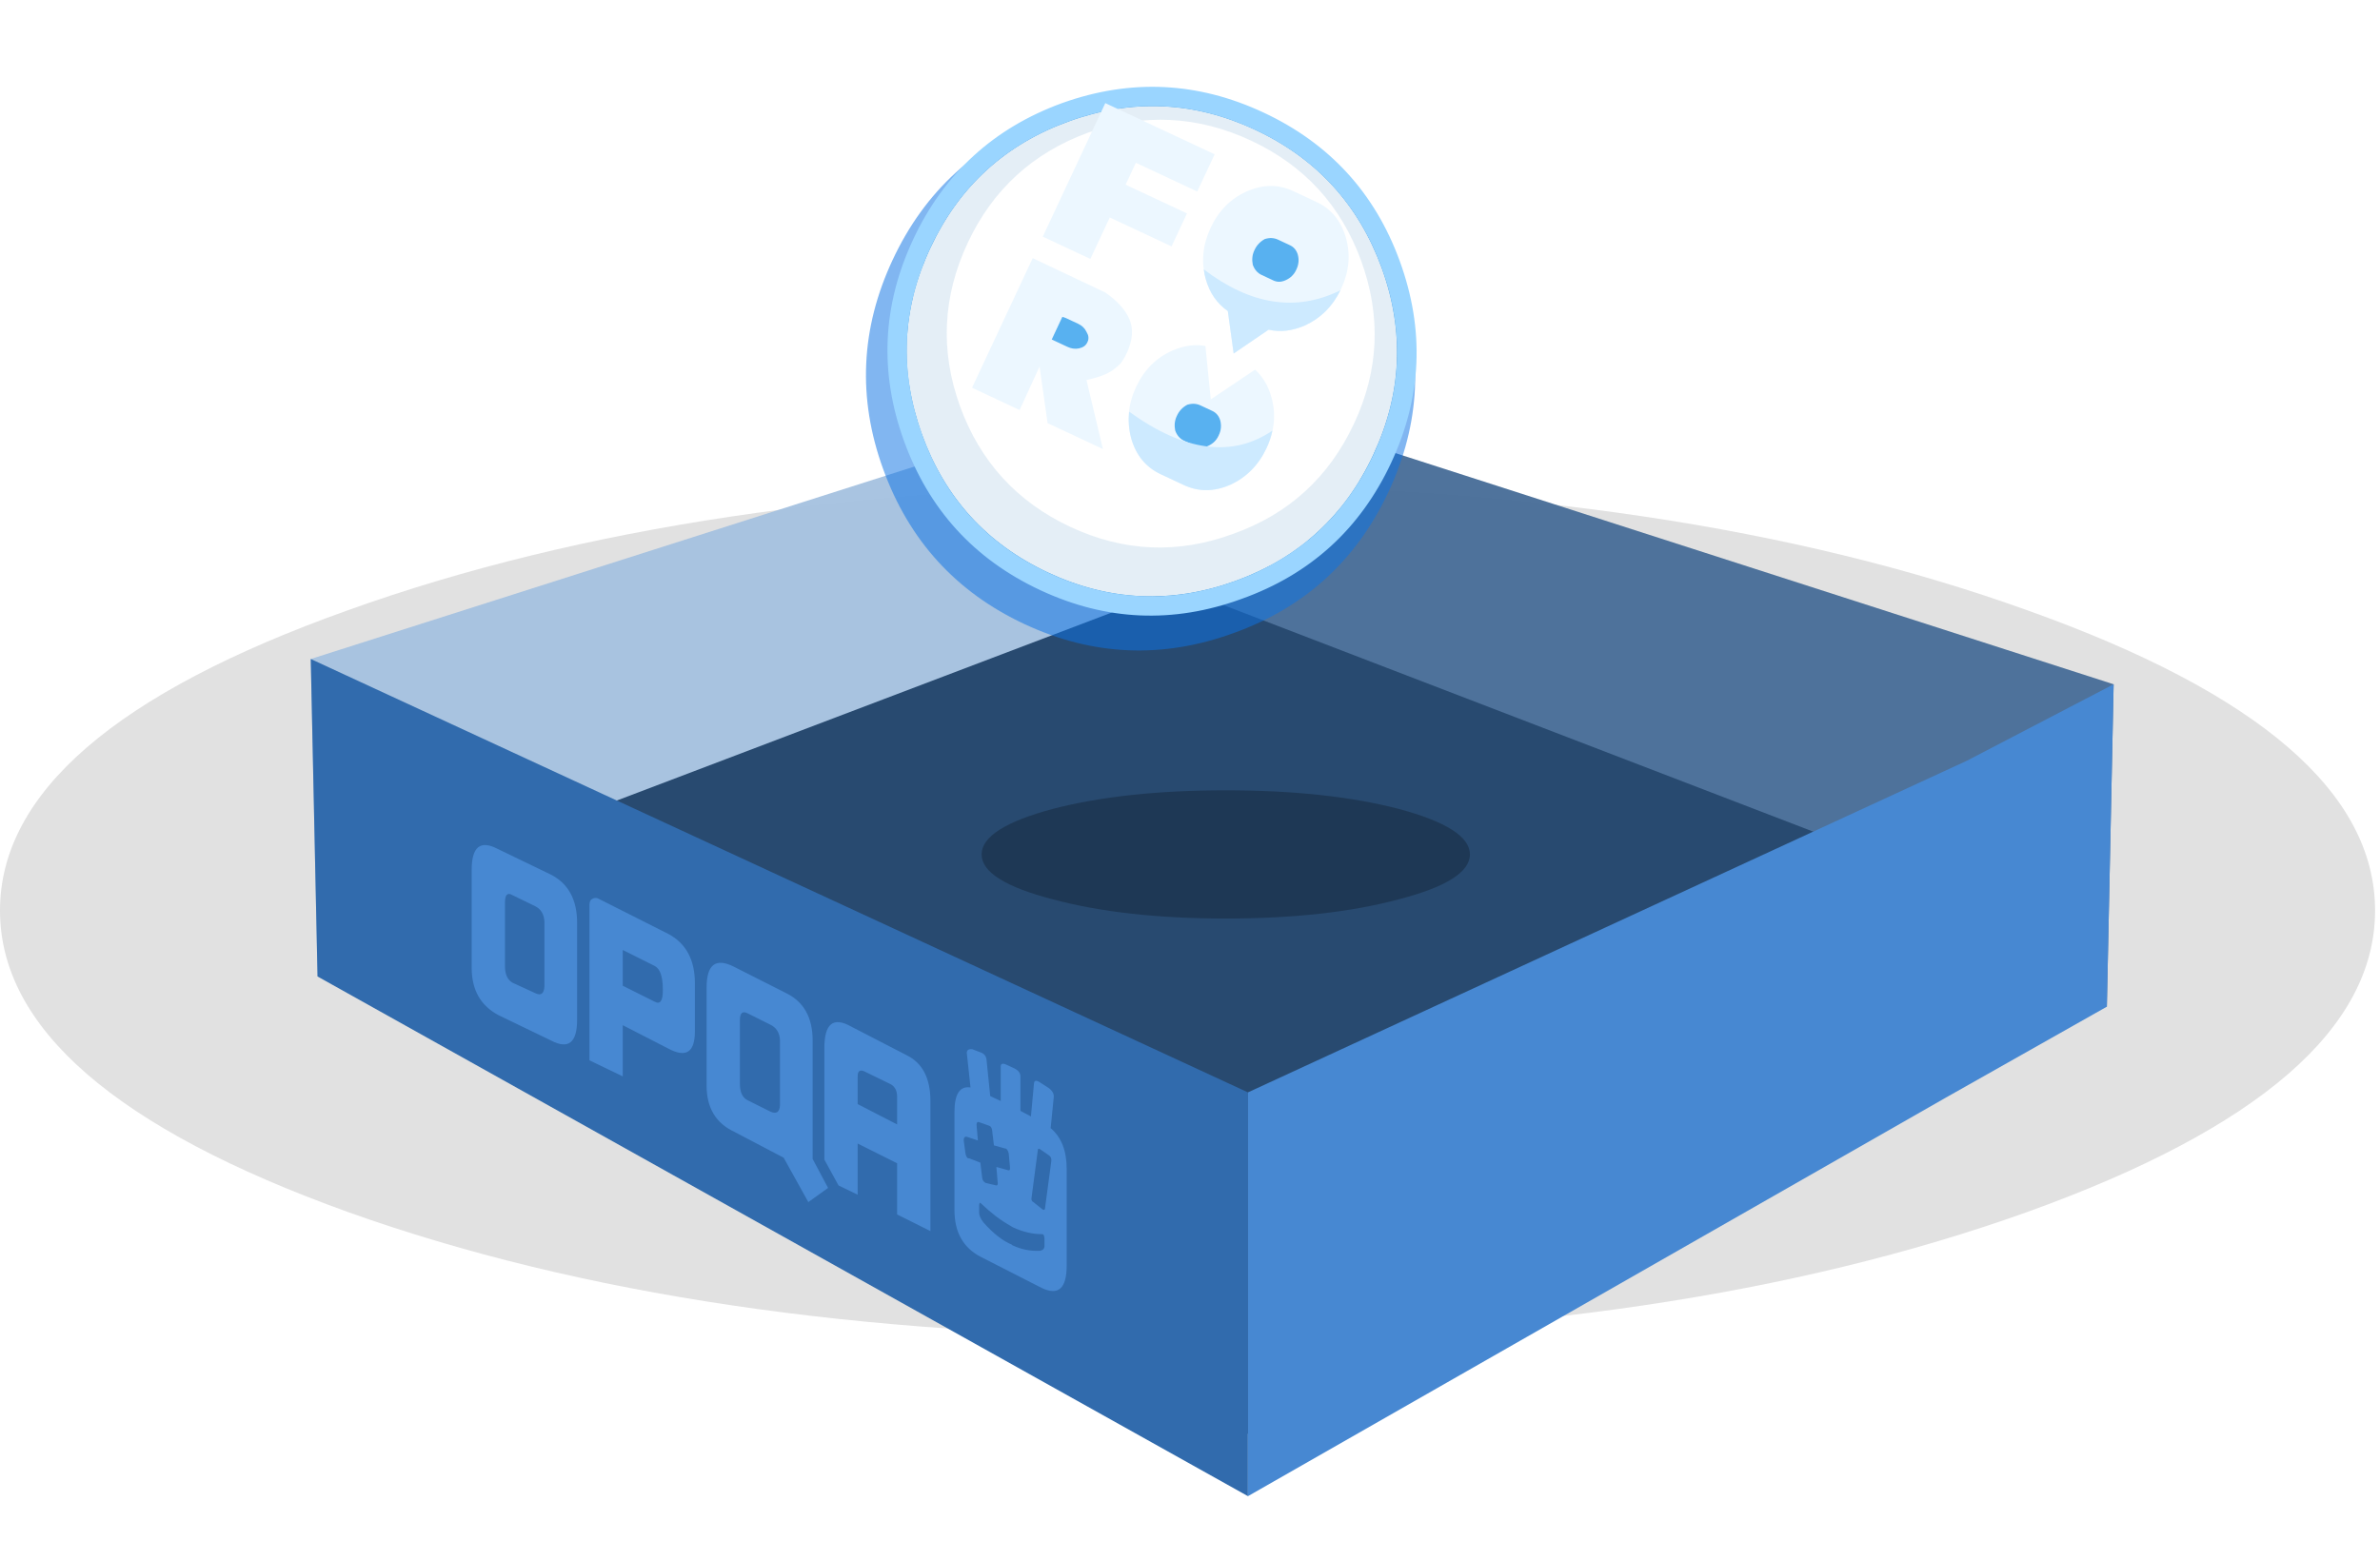
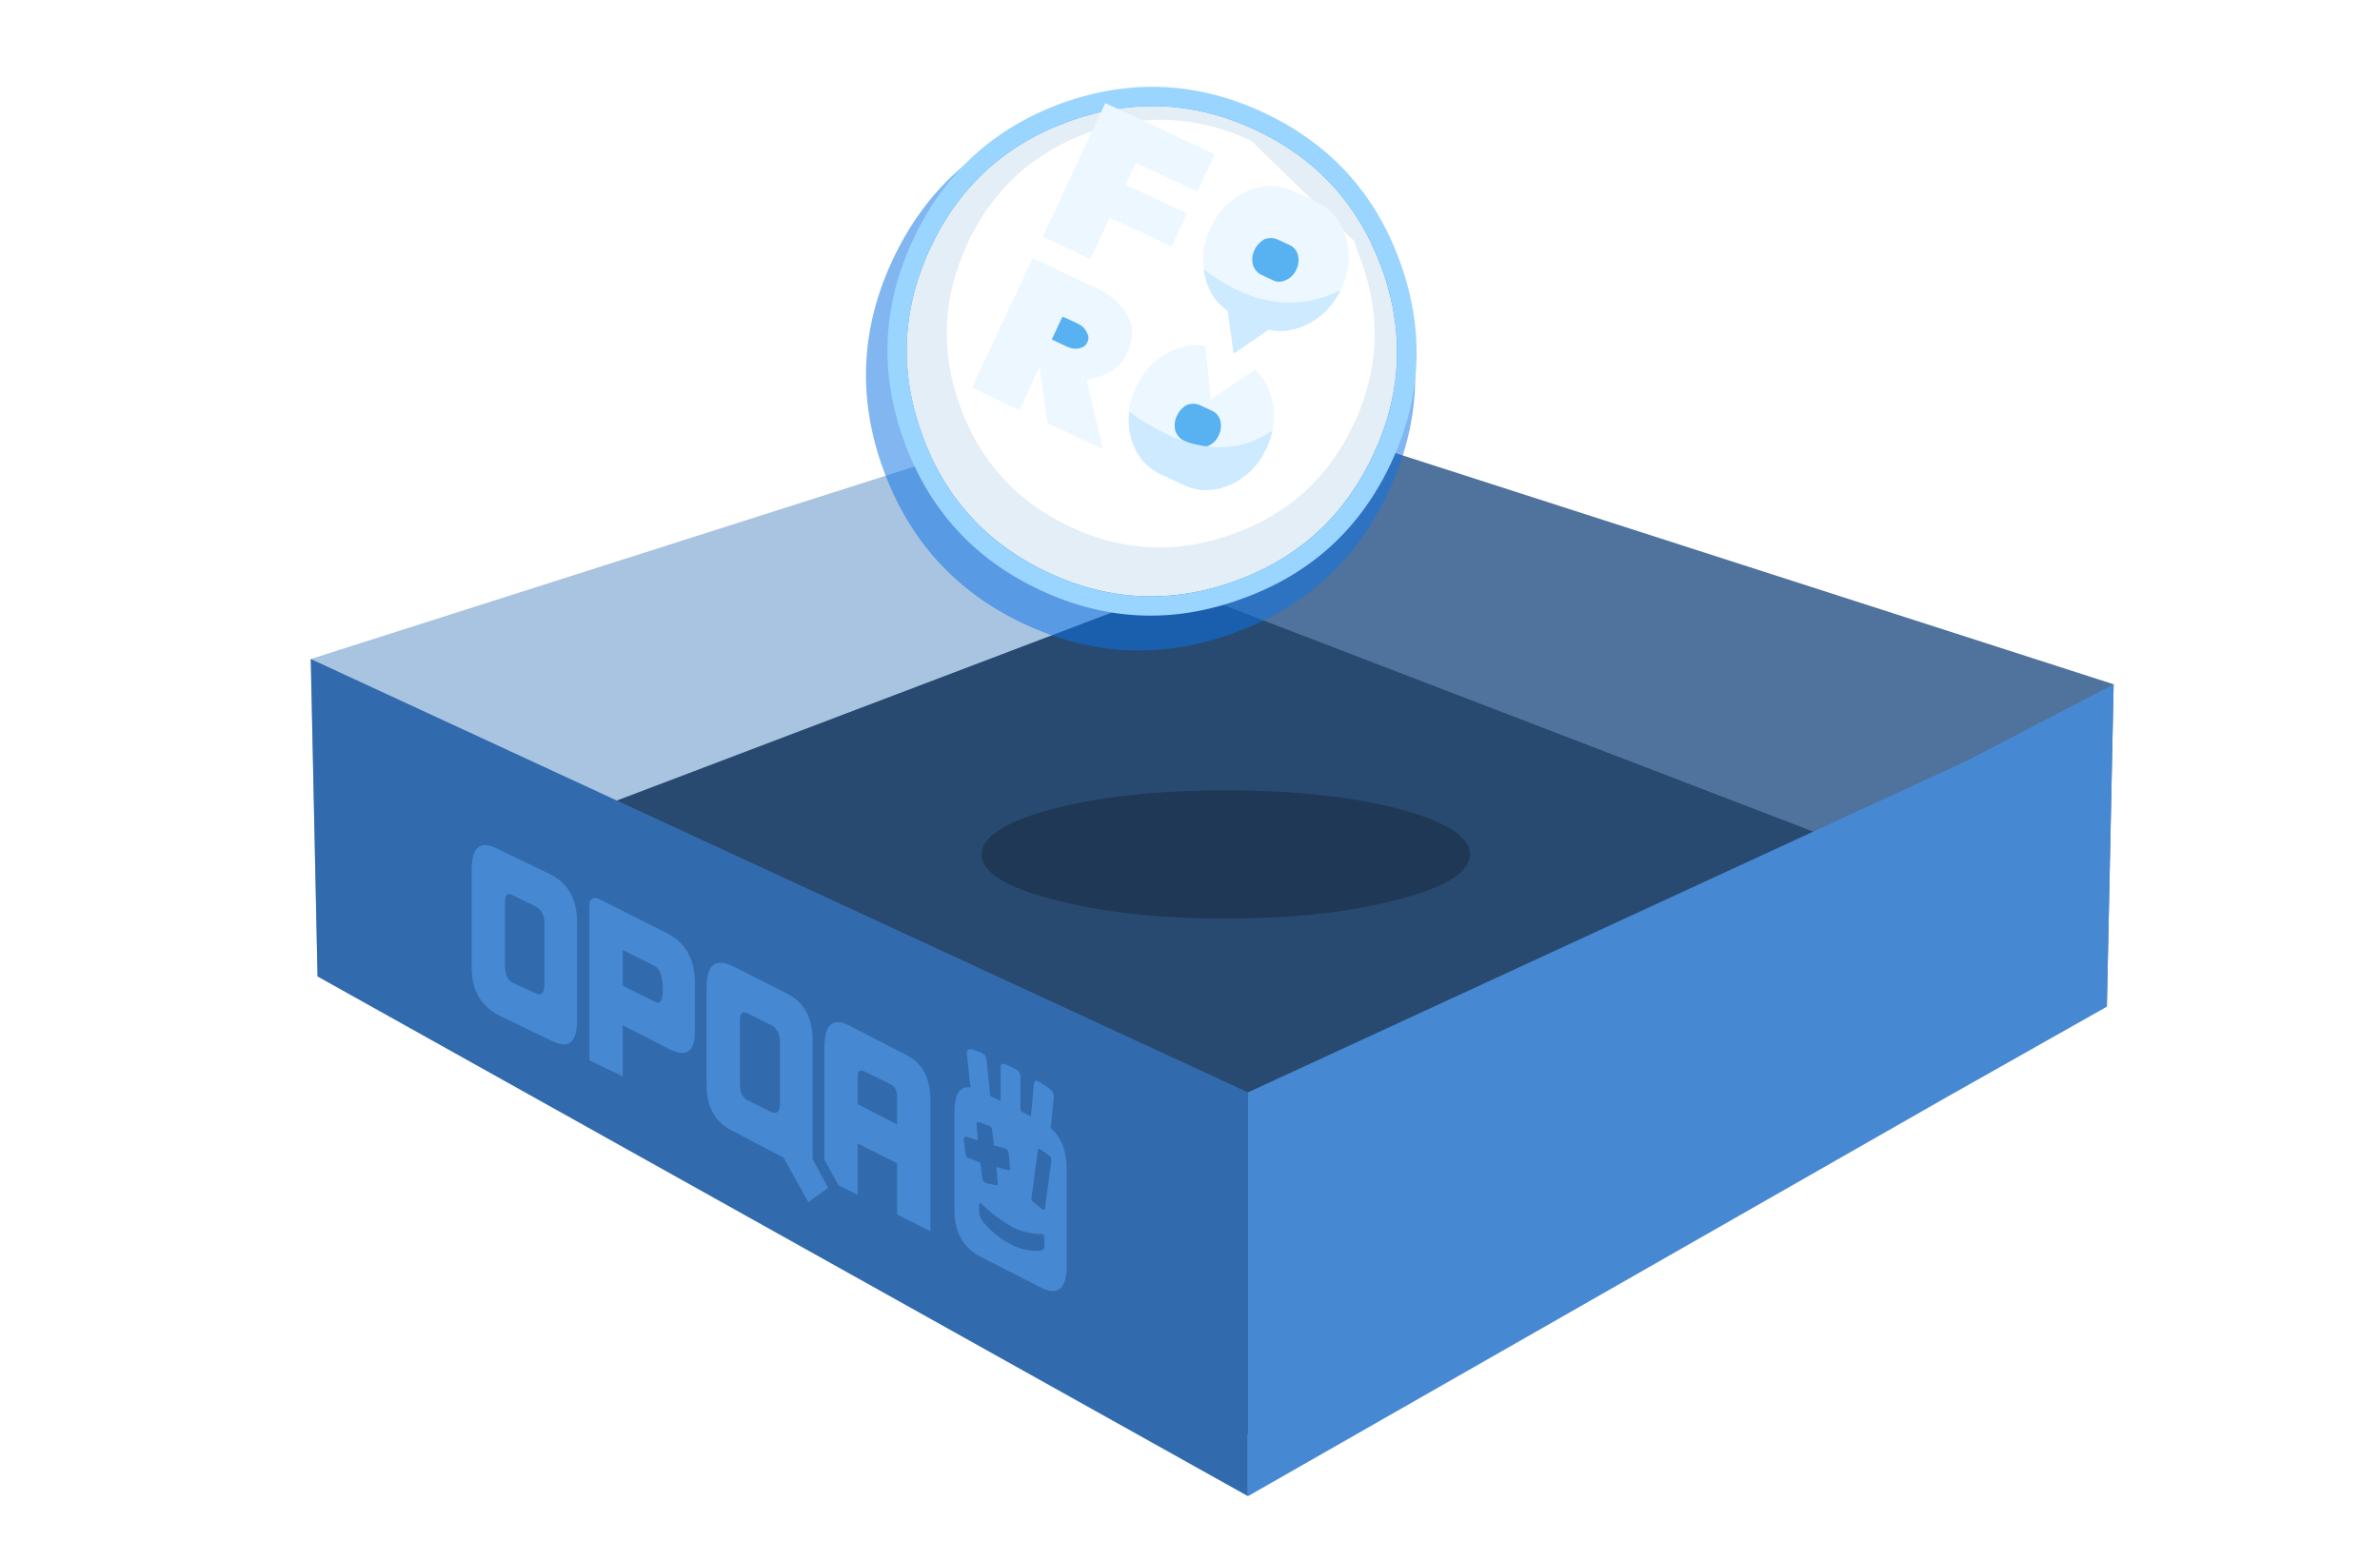
<svg xmlns="http://www.w3.org/2000/svg" xmlns:xlink="http://www.w3.org/1999/xlink" id="icoForoEmpty" image-rendering="auto" baseProfile="basic" version="1.1" x="0px" y="0px" width="193" height="125">
  <defs>
    <g id="0-Comun_Logos-Juegos_100-Foro_elementos_mcLogoForoSym01" overflow="visible">
      <g>
        <g id="Layer17_0_FILL">
-           <path fill="#80CAFF" stroke="none" d="M9.7 -30.45Q7.05 -27.5 6.05 -22.3 5.1 -17.6 5.55 -14.35 5.5 -14.1 5.6 -13.85L-4.65 1.9 -18.55 8.25 -39 13.45 -14.75 24.65Q-5.6 35.9 15.65 59.75 33.9 80.2 50 120.6L76.15 96.55 119.85 94.05 131.6 98.05 138.95 61.9Q139.6 54.85 140.4 49.1 142.1 37.75 143 32.2 144.5 22.6 143.75 20.4 149.7 -11.3 151.05 -13.9 97.7 -29.1 9.7 -30.45Z" />
-         </g>
+           </g>
      </g>
      <g>
        <g id="Layer16_0_FILL">
          <path fill="#2C99E7" stroke="none" d="M76.15 96.55Q49.7 59.75 25.45 41.25 -2.6 19.85 -39 13.45L-14.75 24.65Q-5.6 35.9 15.65 59.75 33.9 80.2 50 120.6L76.15 96.55M131.6 98.05L138.95 61.9Q105.35 37.6 99.85 34 78.4 20.25 56.1 12.35 4.75 -5.65 -4.65 1.9L-18.55 8.25Q21.45 13.2 55.25 35.05 85.1 54.45 119.85 94.05L131.6 98.05M9.7 -30.45Q7.05 -27.5 6.05 -22.3 5.1 -17.6 5.55 -14.35 106.35 1.5 143.75 20.4 149.7 -11.3 151.05 -13.9 97.7 -29.1 9.7 -30.45Z" />
        </g>
      </g>
    </g>
    <radialGradient id="Gradient_1" gradientUnits="userSpaceOnUse" cx="0" cy="0" r="49.55" fx="0" fy="0" gradientTransform="translate(52.35 59.55)" spreadMethod="pad">
      <stop offset="36.07%" stop-color="#20A3FF" />
      <stop offset="94.11%" stop-color="#0B3655" />
    </radialGradient>
  </defs>
  <g id="0-Comun_Iconos_Icons_icoEmptyForo" overflow="visible">
    <g>
      <g id="Layer6_0_FILL">
-         <path fill="#000" fill-opacity=".12" stroke="none" d="M164.4 98.3Q192.6 88.15 192.6 73.85 192.6 59.55 164.4 49.5 136.2 39.35 96.3 39.35 56.45 39.35 28.2 49.5 0 59.55 0 73.85 0 88.15 28.2 98.3 56.45 108.4 96.3 108.4 136.2 108.4 164.4 98.3Z" />
-       </g>
+         </g>
    </g>
    <g>
      <g id="Layer5_0_FILL">
        <path fill="#A6C2E0" fill-opacity=".96" stroke="none" d="M95.5 52.7L95.45 31.05 25.2 53.45 25.75 79.2 95.5 52.7Z" />
        <path fill="#486D98" fill-opacity=".96" stroke="none" d="M170.85 81.65L171.4 55.5 95.45 31.05 95.5 52.7 170.85 81.65Z" />
      </g>
    </g>
    <g>
      <g id="Layer4_0_FILL">
        <path fill="#284A70" stroke="none" d="M25.75 74.15L76.1 102.3 101.2 116.3 170.85 76.6 95.5 47.65 25.75 74.15Z" />
      </g>
    </g>
    <g>
      <g id="Layer3_0_FILL">
        <path fill="#000" fill-opacity=".24" stroke="none" d="M119.2 69.3Q119.2 67.15 113.4 65.6 107.6 64.1 99.4 64.1 91.2 64.1 85.4 65.6 79.6 67.15 79.6 69.3 79.6 71.45 85.4 72.95 91.2 74.5 99.4 74.5 107.6 74.5 113.4 72.95 119.2 71.45 119.2 69.3Z" />
      </g>
    </g>
    <g>
      <g id="Layer2_0_FILL">
        <path fill="#316BAD" stroke="none" d="M25.2 53.45L25.75 79.2 101.2 121.35 101.2 88.6 25.2 53.45Z" />
        <path fill="#4788D2" stroke="none" d="M170.85 81.65L171.4 55.5 159.5 61.7 101.2 88.6 101.2 121.35 157.75 89.05 170.85 81.65Z" />
      </g>
    </g>
    <g>
      <g id="Layer1_0_FILL">
        <path fill="#4788D2" stroke="none" d="M69 83.25Q66.85 82.05 66.85 85L66.85 94.05 68 96.15 69.55 96.9 69.55 92.75 72.75 94.35 72.75 98.5 75.45 99.85 75.45 89.3Q75.45 86.55 73.55 85.6L69 83.25M69.55 89.55L69.55 87.3Q69.55 86.65 70.1 86.9L72.25 87.95Q72.75 88.25 72.75 88.95L72.75 91.2 69.55 89.55M59.5 78.4Q57.3 77.3 57.3 80.1L57.3 88.05Q57.3 90.75 59.55 91.8L63.55 93.9 65.55 97.5 67.15 96.35 65.9 94 65.9 84.4Q65.9 81.6 63.75 80.55L59.5 78.4M60 82.75Q60 81.85 60.65 82.2L62.45 83.1Q63.2 83.45 63.25 84.35L63.25 89.65Q63.2 90.5 62.45 90.15L60.65 89.25Q60 88.95 60 87.9L60 82.75M48.45 72.85Q48.2 72.8 48.05 72.9 47.8 73 47.8 73.4L47.8 86 50.5 87.3 50.5 83.15 54.2 85.05Q56.35 86.2 56.35 83.65L56.35 79.75Q56.35 76.9 54.2 75.75L48.45 72.85M53.1 78.35Q53.75 78.7 53.75 80.25L53.75 80.35Q53.75 81.6 53.1 81.25L50.5 79.95 50.5 77.05 53.1 78.35M40.35 68.85Q38.25 67.75 38.25 70.55L38.25 78.5Q38.25 81.2 40.45 82.35L44.7 84.4Q46.8 85.5 46.8 82.7L46.8 74.85Q46.8 72.05 44.7 70.95L40.35 68.85M40.95 73.2Q40.95 72.25 41.55 72.6L43.4 73.5Q44.1 73.85 44.15 74.75L44.15 80Q44.1 80.9 43.4 80.55L41.55 79.7Q40.95 79.35 40.95 78.35L40.95 73.2M81.6 86.35Q81.15 86.15 81.15 86.5L81.15 89.3 80.3 88.9 80 85.95Q79.95 85.5 79.5 85.35L78.85 85.1Q78.4 85.05 78.4 85.4L78.7 88.2Q77.4 88 77.4 90.2L77.4 98.15Q77.4 100.85 79.55 101.95L84.45 104.45Q86.5 105.45 86.5 102.65L86.5 94.8Q86.5 92.6 85.2 91.5L85.45 89Q85.5 88.6 85.05 88.25L84.35 87.8Q83.9 87.5 83.85 87.85L83.6 90.55 82.75 90.1 82.75 87.3Q82.75 86.9 82.25 86.65L81.6 86.35M84.4 93.25L85.05 93.7Q85.3 93.85 85.25 94.2L84.75 97.95Q84.75 98.2 84.55 98.1L83.8 97.5Q83.6 97.4 83.65 97.15L84.15 93.35Q84.15 93.05 84.4 93.25M81.5 93.15Q81.7 93.15 81.8 93.55L81.9 94.65Q81.95 95 81.7 94.9L80.8 94.65 80.9 95.85Q80.95 96.15 80.8 96.15L79.95 95.95Q79.7 95.85 79.65 95.55L79.5 94.3 78.6 93.95Q78.4 94 78.3 93.6L78.15 92.5Q78.15 92.15 78.4 92.2L79.3 92.5 79.2 91.35Q79.15 91 79.35 91L80.2 91.3Q80.4 91.35 80.45 91.65L80.6 92.9 81.5 93.15M79.4 98.35L79.4 97.8Q79.4 97.65 79.45 97.55 79.5 97.55 79.6 97.65 80.75 98.75 81.9 99.4L82.15 99.55Q83.35 100.1 84.5 100.1 84.6 100.1 84.65 100.2 84.7 100.35 84.7 100.5L84.7 101.05Q84.7 101.4 84.3 101.45 83.15 101.5 82.1 101L82.05 100.95Q80.95 100.5 79.75 99.15 79.4 98.7 79.4 98.35Z" />
      </g>
    </g>
    <g id="000----EXPORT-ALL_icoForoNav" transform="matrix(.47 .22 -.22 .47 80.1 -4.95)">
      <g>
        <g id="Layer12_0_FILL">
          <path fill="#0E73E5" fill-opacity=".52" stroke="none" d="M80.8 21.45Q68.25 9 50.55 9 32.9 9 20.3 21.45 7.8 33.95 7.8 51.7 7.8 69.45 20.3 81.95 32.9 94.55 50.55 94.55 68.25 94.55 80.8 81.95 93.35 69.45 93.35 51.7 93.35 33.95 80.8 21.45Z" />
        </g>
      </g>
      <g>
        <g id="Layer11_0_FILL">
          <path fill="url(#Gradient_1)" stroke="none" d="M77.55 20.45Q66.3 9.3 50.5 9.3 34.7 9.3 23.55 20.45 12.35 31.65 12.35 47.5 12.35 63.3 23.55 74.5 34.7 85.7 50.5 85.7 66.3 85.7 77.55 74.5 88.75 63.3 88.75 47.5 88.75 31.65 77.55 20.45Z" />
        </g>
      </g>
      <g>
        <g id="Layer10_0_FILL">
          <path fill="#5AB3F5" stroke="none" d="M77.55 20.45Q66.3 9.3 50.5 9.3 34.7 9.3 23.55 20.45 12.35 31.65 12.35 47.5 12.35 63.3 23.55 74.5 34.7 85.7 50.5 85.7 66.3 85.7 77.55 74.5 88.75 63.3 88.75 47.5 88.75 31.65 77.55 20.45Z" />
        </g>
      </g>
      <g>
        <g id="Layer9_0_FILL">
          <path fill="#5BBAFF" stroke="none" d="M77.55 20.45Q66.3 9.3 50.5 9.3 34.7 9.3 23.55 20.45 14.65 29.35 12.85 41.2 49 31.6 88.3 41.55 86.6 29.5 77.55 20.45Z" />
        </g>
      </g>
      <g mask="url(#mask_)">
        <g>
          <use xlink:href="#0-Comun_Logos-Juegos_100-Foro_elementos_mcLogoForoSym01" transform="matrix(.23 0 0 .23 66.3 51.1)" />
          <use xlink:href="#0-Comun_Logos-Juegos_100-Foro_elementos_mcLogoForoSym01" transform="matrix(-.23 0 0 .23 32.65 49.95)" />
        </g>
      </g>
      <mask id="mask_">
        <g>
          <g id="mask1" transform="matrix(1.05 0 0 1.05 12.35 9.3)">
            <g>
              <g id="Layer15_0_FILL">
                <path fill="#FFF" stroke="none" d="M72.75 36.4Q72.75 21.3 62.1 10.65 51.4 0 36.35 0 21.3 0 10.65 10.65 0 21.3 0 36.4 0 51.45 10.65 62.1 21.3 72.75 36.35 72.75 51.4 72.75 62.1 62.1 72.75 51.45 72.75 36.4Z" fill-opacity="1" />
              </g>
            </g>
          </g>
        </g>
      </mask>
      <g>
        <g id="Layer8_0_FILL">
          <path fill="#9AD5FF" stroke="none" d="M79.65 18.3Q67.6 6.3 50.55 6.3 33.5 6.3 21.4 18.3 9.35 30.4 9.35 47.45 9.35 64.55 21.4 76.6 33.5 88.7 50.55 88.7 67.6 88.7 79.65 76.6 91.8 64.55 91.8 47.45 91.8 30.4 79.65 18.3M50.5 9.3Q66.3 9.3 77.55 20.45 88.75 31.65 88.75 47.5 88.75 63.3 77.55 74.5 66.3 85.7 50.5 85.7 34.7 85.7 23.55 74.5 12.35 63.3 12.35 47.5 12.35 31.65 23.55 20.45 34.7 9.3 50.5 9.3Z" />
        </g>
      </g>
      <g>
        <g id="Layer7_0_FILL">
-           <path fill="#0E6CAF" fill-opacity=".11" stroke="none" d="M77.55 20.45Q66.3 9.3 50.5 9.3 34.7 9.3 23.55 20.45 12.35 31.65 12.35 47.5 12.35 63.3 23.55 74.5 34.7 85.7 50.5 85.7 66.3 85.7 77.55 74.5 88.75 63.3 88.75 47.5 88.75 31.65 77.55 20.45M50.65 11.1Q64.4 11.1 74.15 20.8 83.95 30.55 83.95 44.35 83.95 58.25 74.15 67.95 64.45 77.75 50.65 77.75 36.8 77.75 27 67.95 17.3 58.2 17.3 44.35 17.3 30.6 27 20.8 36.85 11.1 50.65 11.1Z" />
+           <path fill="#0E6CAF" fill-opacity=".11" stroke="none" d="M77.55 20.45Q66.3 9.3 50.5 9.3 34.7 9.3 23.55 20.45 12.35 31.65 12.35 47.5 12.35 63.3 23.55 74.5 34.7 85.7 50.5 85.7 66.3 85.7 77.55 74.5 88.75 63.3 88.75 47.5 88.75 31.65 77.55 20.45Q64.4 11.1 74.15 20.8 83.95 30.55 83.95 44.35 83.95 58.25 74.15 67.95 64.45 77.75 50.65 77.75 36.8 77.75 27 67.95 17.3 58.2 17.3 44.35 17.3 30.6 27 20.8 36.85 11.1 50.65 11.1Z" />
        </g>
      </g>
      <g id="000----EXPORT-ALL_icoForo" transform="matrix(.2 0 0 .2 27.25 15.45)">
        <g>
          <g id="Layer14_0_FILL">
            <path fill="#ECF7FF" stroke="none" d="M64.2 134.05L1.3 133.75 1.3 245.6 42.35 245.6 42.05 208.2 66.5 245.6 114.2 245.6 79.75 202.25Q91.7 193 95.3 186.05 97.65 181.7 98.3 179.4 99.3 175.75 99.3 168.8 98.95 153.25 90.35 145.3 81.4 137.05 64.2 134.05M41.7 165.5Q43.35 165.15 45 165.15L50.3 165.15 55.25 165.15Q60.25 165.15 63.85 168.15 67.85 170.8 67.85 174.75L67.85 175.45Q67.85 179.4 63.85 182.4 60.25 185.05 55.25 185.05L50.3 185.05 45 185.05Q43.35 185.05 41.7 185.05L41.7 165.5M95.65 32.1L95.65 0 1.3 0 1.3 115.2 42.35 115.2 42.35 79.45 95.65 79.45 95.65 51 42.7 51 42.7 32.1 95.65 32.1M229.7 190.65Q229.7 168.5 216.15 152.95 207.2 142.65 195.6 139L174.1 174.75 152.6 138.7Q140.35 142 130.75 152.95 117.15 168.5 117.15 190.65 117.15 212.85 130.75 228.75 144.3 244.3 163.5 244.3L183.35 244.3Q202.55 244.3 216.15 228.75 229.7 212.85 229.7 190.65M191.65 197.3L191.65 197.95Q191.65 203.9 187.65 208.55 184.05 212.85 179.05 212.85L174.1 212.85 168.8 212.85Q163.5 212.85 159.2 208.55 155.55 203.55 155.55 197.95L155.55 197.3Q155.55 191.3 159.2 186.35 163.5 182.4 168.8 182.4L174.1 182.4 179.05 182.4Q184.05 182.4 187.65 186.35 191.65 191 191.65 197.3M183.35 0L163.5 0Q144.3 0 130.75 15.55 117.15 31.1 117.15 53.3 117.15 75.45 130.75 91.35 141.65 103.95 156.9 106.6L175.1 134.7 191.95 106.25Q205.55 103.3 216.15 91.35 229.7 75.45 229.7 53.3 229.7 31.1 216.15 15.55 202.55 0 183.35 0M179.05 39.4Q184.05 39.4 187.65 43.35 191.65 48 191.65 54.3L191.65 54.95Q191.65 60.9 187.65 65.55 184.05 69.85 179.05 69.85L174.1 69.85 168.8 69.85Q163.5 69.85 159.2 65.55 155.55 60.6 155.55 54.95L155.55 54.3Q155.55 48.35 159.2 43.35 163.5 39.4 168.8 39.4L174.1 39.4 179.05 39.4Z" />
            <path fill="#58B1F0" stroke="none" d="M45 165.15Q43.35 165.15 41.7 165.5L41.7 185.05Q43.35 185.05 45 185.05L50.3 185.05 55.25 185.05Q60.25 185.05 63.85 182.4 67.85 179.4 67.85 175.45L67.85 174.75Q67.85 170.8 63.85 168.15 60.25 165.15 55.25 165.15L50.3 165.15 45 165.15M191.65 197.95L191.65 197.3Q191.65 191 187.65 186.35 184.05 182.4 179.05 182.4L174.1 182.4 168.8 182.4Q163.5 182.4 159.2 186.35 155.55 191.3 155.55 197.3L155.55 197.95Q155.55 203.55 159.2 208.55 163.5 212.85 168.8 212.85L174.1 212.85 179.05 212.85Q184.05 212.85 187.65 208.55 191.65 203.9 191.65 197.95M187.65 43.35Q184.05 39.4 179.05 39.4L174.1 39.4 168.8 39.4Q163.5 39.4 159.2 43.35 155.55 48.35 155.55 54.3L155.55 54.95Q155.55 60.6 159.2 65.55 163.5 69.85 168.8 69.85L174.1 69.85 179.05 69.85Q184.05 69.85 187.65 65.55 191.65 60.9 191.65 54.95L191.65 54.3Q191.65 48 187.65 43.35Z" />
          </g>
        </g>
        <g>
          <g id="Layer13_0_FILL">
            <path fill="#CDEAFF" stroke="none" d="M229.7 190.65Q229.7 183.05 228.05 176.45 198.9 225.4 120.45 210.5 123.8 220.45 130.75 228.75 144.3 244.3 163.5 244.3L183.35 244.3Q202.55 244.3 216.15 228.75 229.7 212.85 229.7 190.65M216.15 91.35Q229.35 75.8 229.7 54.6 193.65 99.65 126.1 85.05 128.1 88.4 130.75 91.35 141.65 103.95 156.9 106.6L175.1 134.7 191.95 106.25Q205.55 103.3 216.15 91.35Z" />
          </g>
        </g>
      </g>
    </g>
  </g>
</svg>